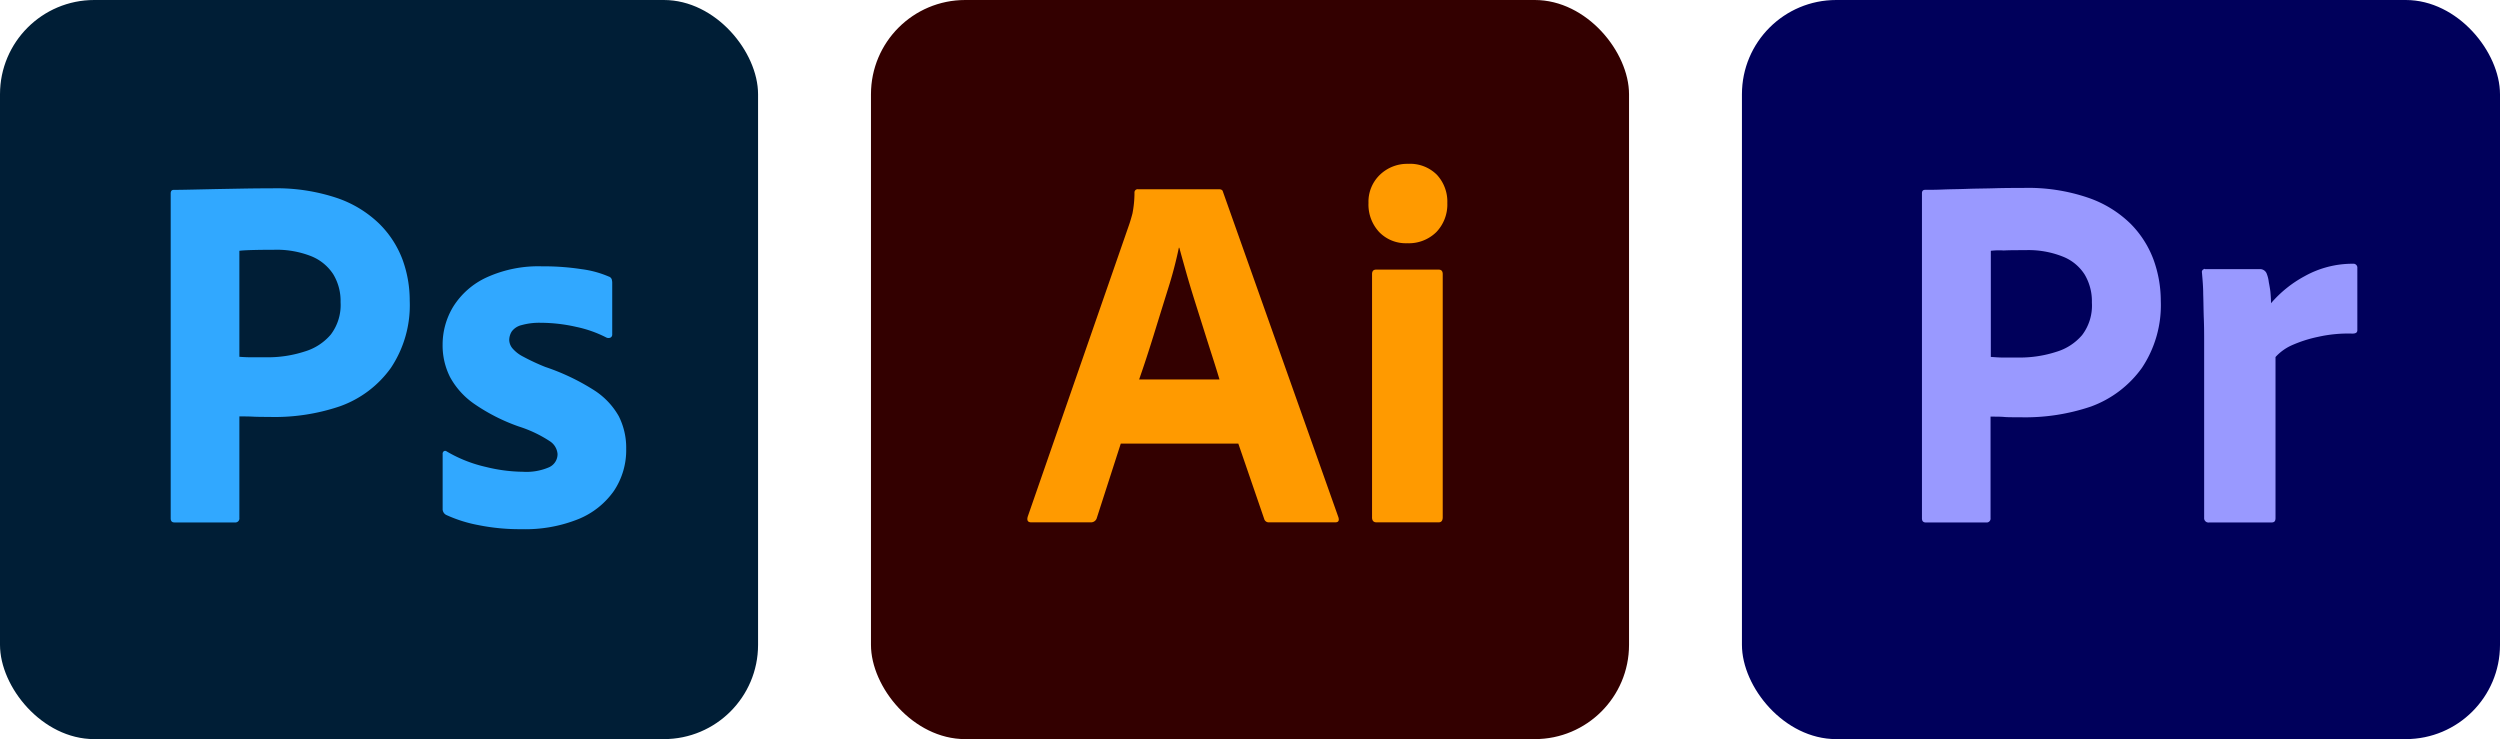
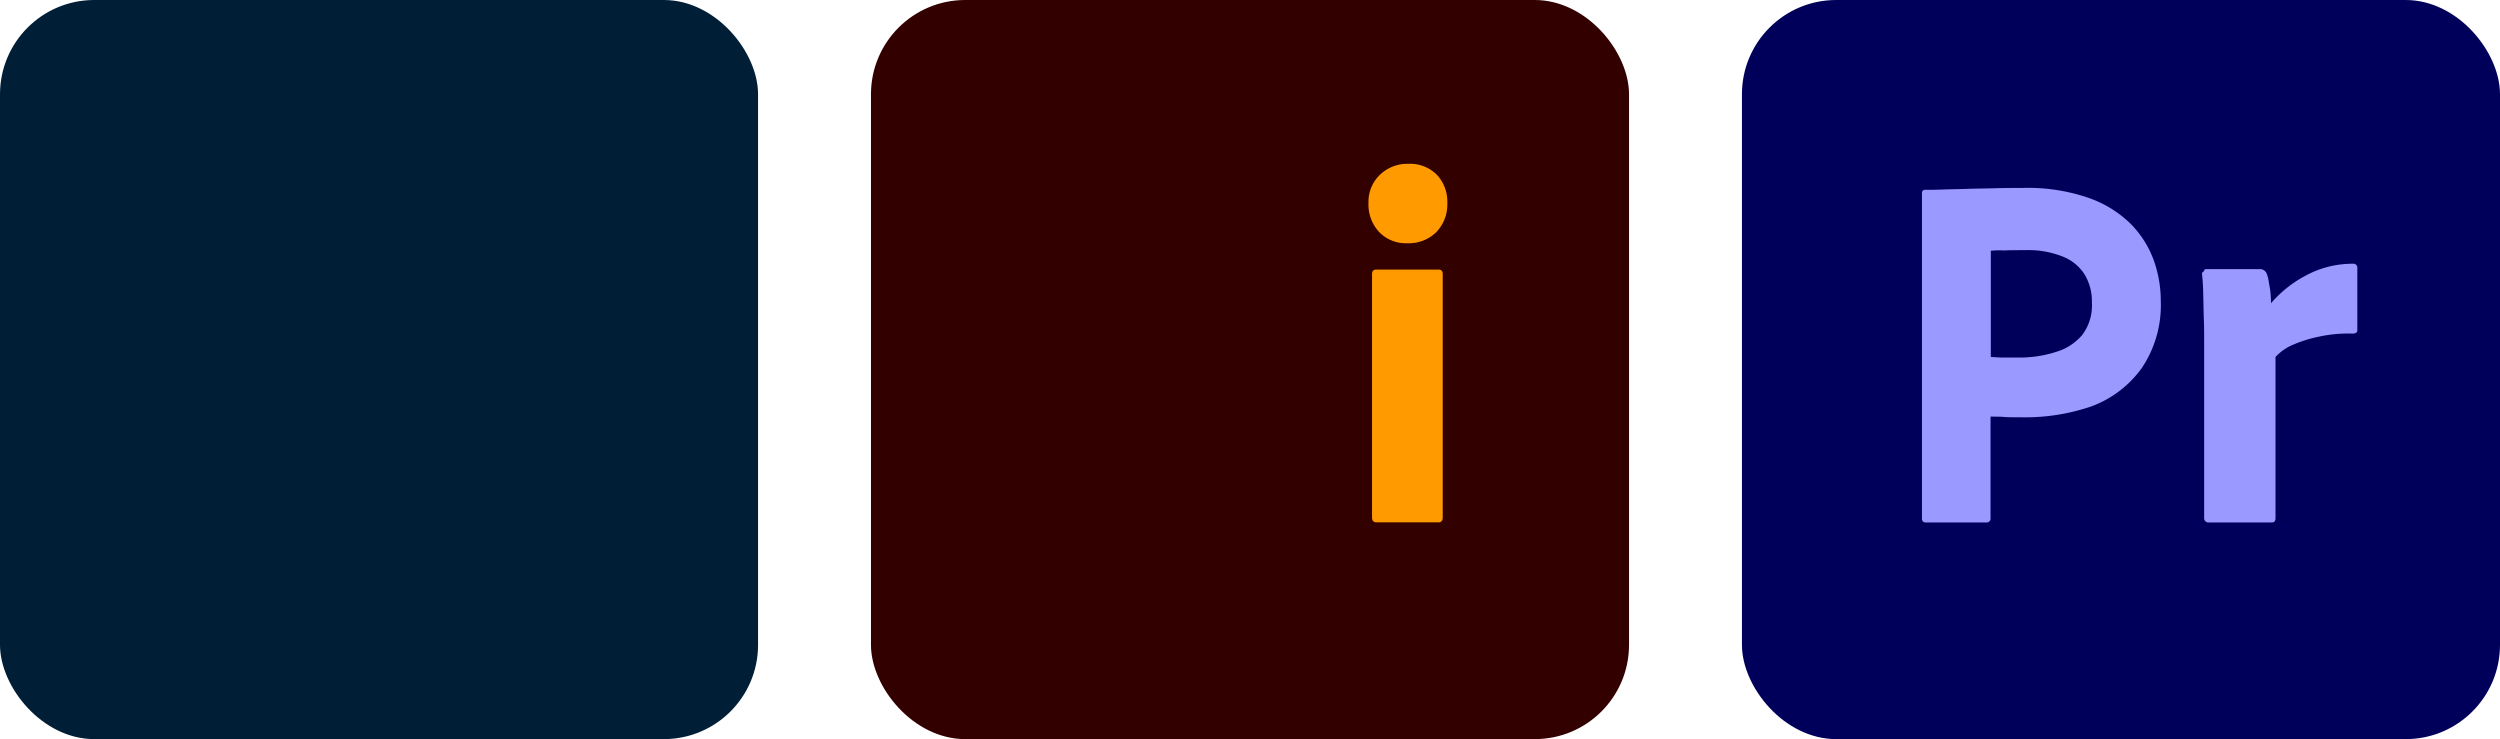
<svg xmlns="http://www.w3.org/2000/svg" width="155" height="45.825" viewBox="0 0 155 45.825">
  <g id="Group_169079" data-name="Group 169079" transform="translate(-810 -54)">
    <g id="Surfaces" transform="translate(810 54)">
      <g id="Photo_Surface" data-name="Photo Surface">
        <g id="Outline_no_shadow" data-name="Outline no shadow">
          <rect id="Rectangle_1186" data-name="Rectangle 1186" width="47" height="45.825" rx="5.844" fill="#001e36" />
        </g>
      </g>
    </g>
    <g id="Outlined_Mnemonics_Logos" data-name="Outlined Mnemonics Logos" transform="translate(820.583 65.672)">
      <g id="Ps" transform="translate(0 0)">
-         <path id="Path_132" data-name="Path 132" d="M-127.821,208.841V188.7c0-.147.064-.221.189-.221.336,0,.642-.006,1.105-.016s.961-.021,1.5-.033l1.7-.031q.9-.015,1.782-.016a11.813,11.813,0,0,1,4.035.6,7,7,0,0,1,2.633,1.608,6.16,6.16,0,0,1,1.434,2.223,7.374,7.374,0,0,1,.442,2.538,7,7,0,0,1-1.166,4.162,6.6,6.6,0,0,1-3.153,2.38,12.553,12.553,0,0,1-4.414.662q-.694,0-.977-.016c-.189-.011-.473-.016-.852-.016v6.289a.251.251,0,0,1-.212.285.3.3,0,0,1-.071,0H-127.6C-127.747,209.095-127.821,209.011-127.821,208.841Zm4.258-16.584v6.571c.273.021.526.031.756.031h1.041a7.4,7.4,0,0,0,2.255-.36,3.4,3.4,0,0,0,1.608-1.04,3.024,3.024,0,0,0,.614-2.018,3.179,3.179,0,0,0-.457-1.735,2.926,2.926,0,0,0-1.372-1.118,5.826,5.826,0,0,0-2.3-.395q-.756,0-1.339.016c-.39.011-.658.027-.8.047Z" transform="translate(127.821 -188.379)" fill="#31a8ff" />
-         <path id="Path_133" data-name="Path 133" d="M-105.83,196.192a7.4,7.4,0,0,0-1.877-.662,9.939,9.939,0,0,0-2.19-.252,4.038,4.038,0,0,0-1.182.142,1.064,1.064,0,0,0-.615.393,1,1,0,0,0-.158.537.838.838,0,0,0,.189.5,2.141,2.141,0,0,0,.662.52,13.178,13.178,0,0,0,1.387.647,13.776,13.776,0,0,1,3.011,1.434,4.586,4.586,0,0,1,1.545,1.624,4.334,4.334,0,0,1,.457,2.018,4.532,4.532,0,0,1-.756,2.6,4.983,4.983,0,0,1-2.192,1.75,8.824,8.824,0,0,1-3.546.631,12.879,12.879,0,0,1-2.665-.252,8.525,8.525,0,0,1-2-.631.409.409,0,0,1-.221-.379v-3.4a.186.186,0,0,1,.08-.174.15.15,0,0,1,.172.016,8.439,8.439,0,0,0,2.428.961,9.96,9.96,0,0,0,2.3.3,3.536,3.536,0,0,0,1.624-.283.889.889,0,0,0,.52-.819,1.04,1.04,0,0,0-.473-.789,7.8,7.8,0,0,0-1.923-.914,11.6,11.6,0,0,1-2.79-1.419,4.822,4.822,0,0,1-1.483-1.655,4.346,4.346,0,0,1-.457-2,4.524,4.524,0,0,1,.662-2.364,4.809,4.809,0,0,1,2.049-1.8,7.713,7.713,0,0,1,3.468-.694,15.223,15.223,0,0,1,2.428.174,6.265,6.265,0,0,1,1.689.457.283.283,0,0,1,.189.172.83.83,0,0,1,.031.236V196a.209.209,0,0,1-.094.189A.3.3,0,0,1-105.83,196.192Z" transform="translate(132.842 -186.937)" fill="#31a8ff" />
-       </g>
+         </g>
    </g>
    <g id="Surfaces-2" data-name="Surfaces" transform="translate(864 54)">
      <g id="Drawing_Surface" data-name="Drawing Surface">
        <g id="Outline_no_shadow-2" data-name="Outline no shadow">
          <rect id="Rectangle_1187" data-name="Rectangle 1187" width="47" height="45.825" rx="5.844" fill="#300" />
        </g>
      </g>
    </g>
    <g id="Outlined_Mnemonics_Logos-2" data-name="Outlined Mnemonics Logos" transform="translate(873.7 64.159)">
      <g id="Ai">
-         <path id="Path_134" data-name="Path 134" d="M-20.114,125.534H-27.4l-1.483,4.6a.372.372,0,0,1-.379.283h-3.689c-.209,0-.283-.115-.221-.346l6.307-18.162c.063-.188.125-.4.189-.645a6.756,6.756,0,0,0,.125-1.278.2.2,0,0,1,.167-.221.173.173,0,0,1,.054,0h5.013q.22,0,.252.158l7.157,20.179c.064.209,0,.315-.188.315h-4.1a.293.293,0,0,1-.316-.221Zm-6.148-3.974h4.982q-.188-.63-.442-1.419t-.536-1.686l-.568-1.8c-.188-.6-.362-1.176-.52-1.735s-.3-1.065-.426-1.528H-23.8a25.255,25.255,0,0,1-.662,2.522q-.442,1.419-.9,2.9t-.9,2.743Z" transform="translate(33.189 -108.191)" fill="#ff9a00" />
        <path id="Path_135" data-name="Path 135" d="M-15.944,113.581a2.29,2.29,0,0,1-1.735-.694,2.5,2.5,0,0,1-.662-1.8,2.316,2.316,0,0,1,.709-1.75,2.438,2.438,0,0,1,1.75-.678,2.348,2.348,0,0,1,1.782.678,2.443,2.443,0,0,1,.647,1.75,2.474,2.474,0,0,1-.678,1.8A2.429,2.429,0,0,1-15.944,113.581Zm-2.176,16.994V115.5c0-.189.084-.283.252-.283h3.878c.168,0,.252.094.252.283v15.071c0,.209-.084.315-.252.315h-3.847C-18.025,130.889-18.121,130.784-18.121,130.575Z" transform="translate(39.487 -108.66)" fill="#ff9a00" />
      </g>
    </g>
    <g id="Surfaces-3" data-name="Surfaces" transform="translate(918 54)">
      <g id="Video_Audio_Surface" data-name="Video Audio Surface">
        <rect id="Rectangle_174900" data-name="Rectangle 174900" width="47" height="45.825" rx="5.844" transform="translate(0 0)" fill="#00005b" />
      </g>
    </g>
    <g id="Outlined_Mnemonics_Logos-3" data-name="Outlined Mnemonics Logos" transform="translate(929.162 65.652)">
      <g id="Pr">
        <path id="Path_139" data-name="Path 139" d="M-23.3,123.014v-20.15c0-.138.058-.216.2-.216.332,0,.645,0,1.1-.019.47-.02.959-.02,1.488-.04s1.1-.02,1.7-.038,1.195-.02,1.782-.02a11.509,11.509,0,0,1,4.035.607,6.992,6.992,0,0,1,2.623,1.607,6.236,6.236,0,0,1,1.43,2.232,7.509,7.509,0,0,1,.45,2.547,7,7,0,0,1-1.175,4.17,6.71,6.71,0,0,1-3.153,2.39,12.68,12.68,0,0,1-4.405.665c-.47,0-.783,0-.98-.019s-.47-.02-.842-.02V123a.243.243,0,0,1-.215.273h-3.8C-23.221,123.269-23.3,123.191-23.3,123.014Zm4.27-16.587v6.58c.273.02.528.04.763.04h1.038a7.317,7.317,0,0,0,2.252-.353,3.363,3.363,0,0,0,1.605-1.038,3.022,3.022,0,0,0,.608-2.017,3.238,3.238,0,0,0-.451-1.743,2.832,2.832,0,0,0-1.37-1.115,5.725,5.725,0,0,0-2.312-.392c-.508,0-.959,0-1.332.019a4.528,4.528,0,0,0-.8.02Z" transform="translate(23.299 -102.531)" fill="#99f" />
-         <path id="Path_140" data-name="Path 140" d="M-10.92,106.165h3.427a.44.44,0,0,1,.412.313,1.961,1.961,0,0,1,.118.489c.038.2.078.412.1.608.019.215.038.45.038.705a7.307,7.307,0,0,1,2.1-1.685,6.078,6.078,0,0,1,2.977-.763.244.244,0,0,1,.275.215v3.9c0,.157-.1.216-.313.216a8.5,8.5,0,0,0-2.115.2,8.087,8.087,0,0,0-1.645.528,3.051,3.051,0,0,0-1,.725V121.6c0,.2-.078.273-.254.273h-3.858a.271.271,0,0,1-.313-.235V110.708c0-.47,0-.96-.02-1.47s-.02-1.018-.038-1.527c0-.45-.04-.882-.078-1.332a.179.179,0,0,1,.137-.215c0-.02.038-.02.058,0Z" transform="translate(28.466 -101.132)" fill="#99f" />
+         <path id="Path_140" data-name="Path 140" d="M-10.92,106.165h3.427a.44.44,0,0,1,.412.313,1.961,1.961,0,0,1,.118.489c.038.2.078.412.1.608.019.215.038.45.038.705a7.307,7.307,0,0,1,2.1-1.685,6.078,6.078,0,0,1,2.977-.763.244.244,0,0,1,.275.215v3.9c0,.157-.1.216-.313.216a8.5,8.5,0,0,0-2.115.2,8.087,8.087,0,0,0-1.645.528,3.051,3.051,0,0,0-1,.725V121.6c0,.2-.078.273-.254.273h-3.858a.271.271,0,0,1-.313-.235V110.708c0-.47,0-.96-.02-1.47s-.02-1.018-.038-1.527c0-.45-.04-.882-.078-1.332c0-.02.038-.02.058,0Z" transform="translate(28.466 -101.132)" fill="#99f" />
      </g>
    </g>
  </g>
</svg>